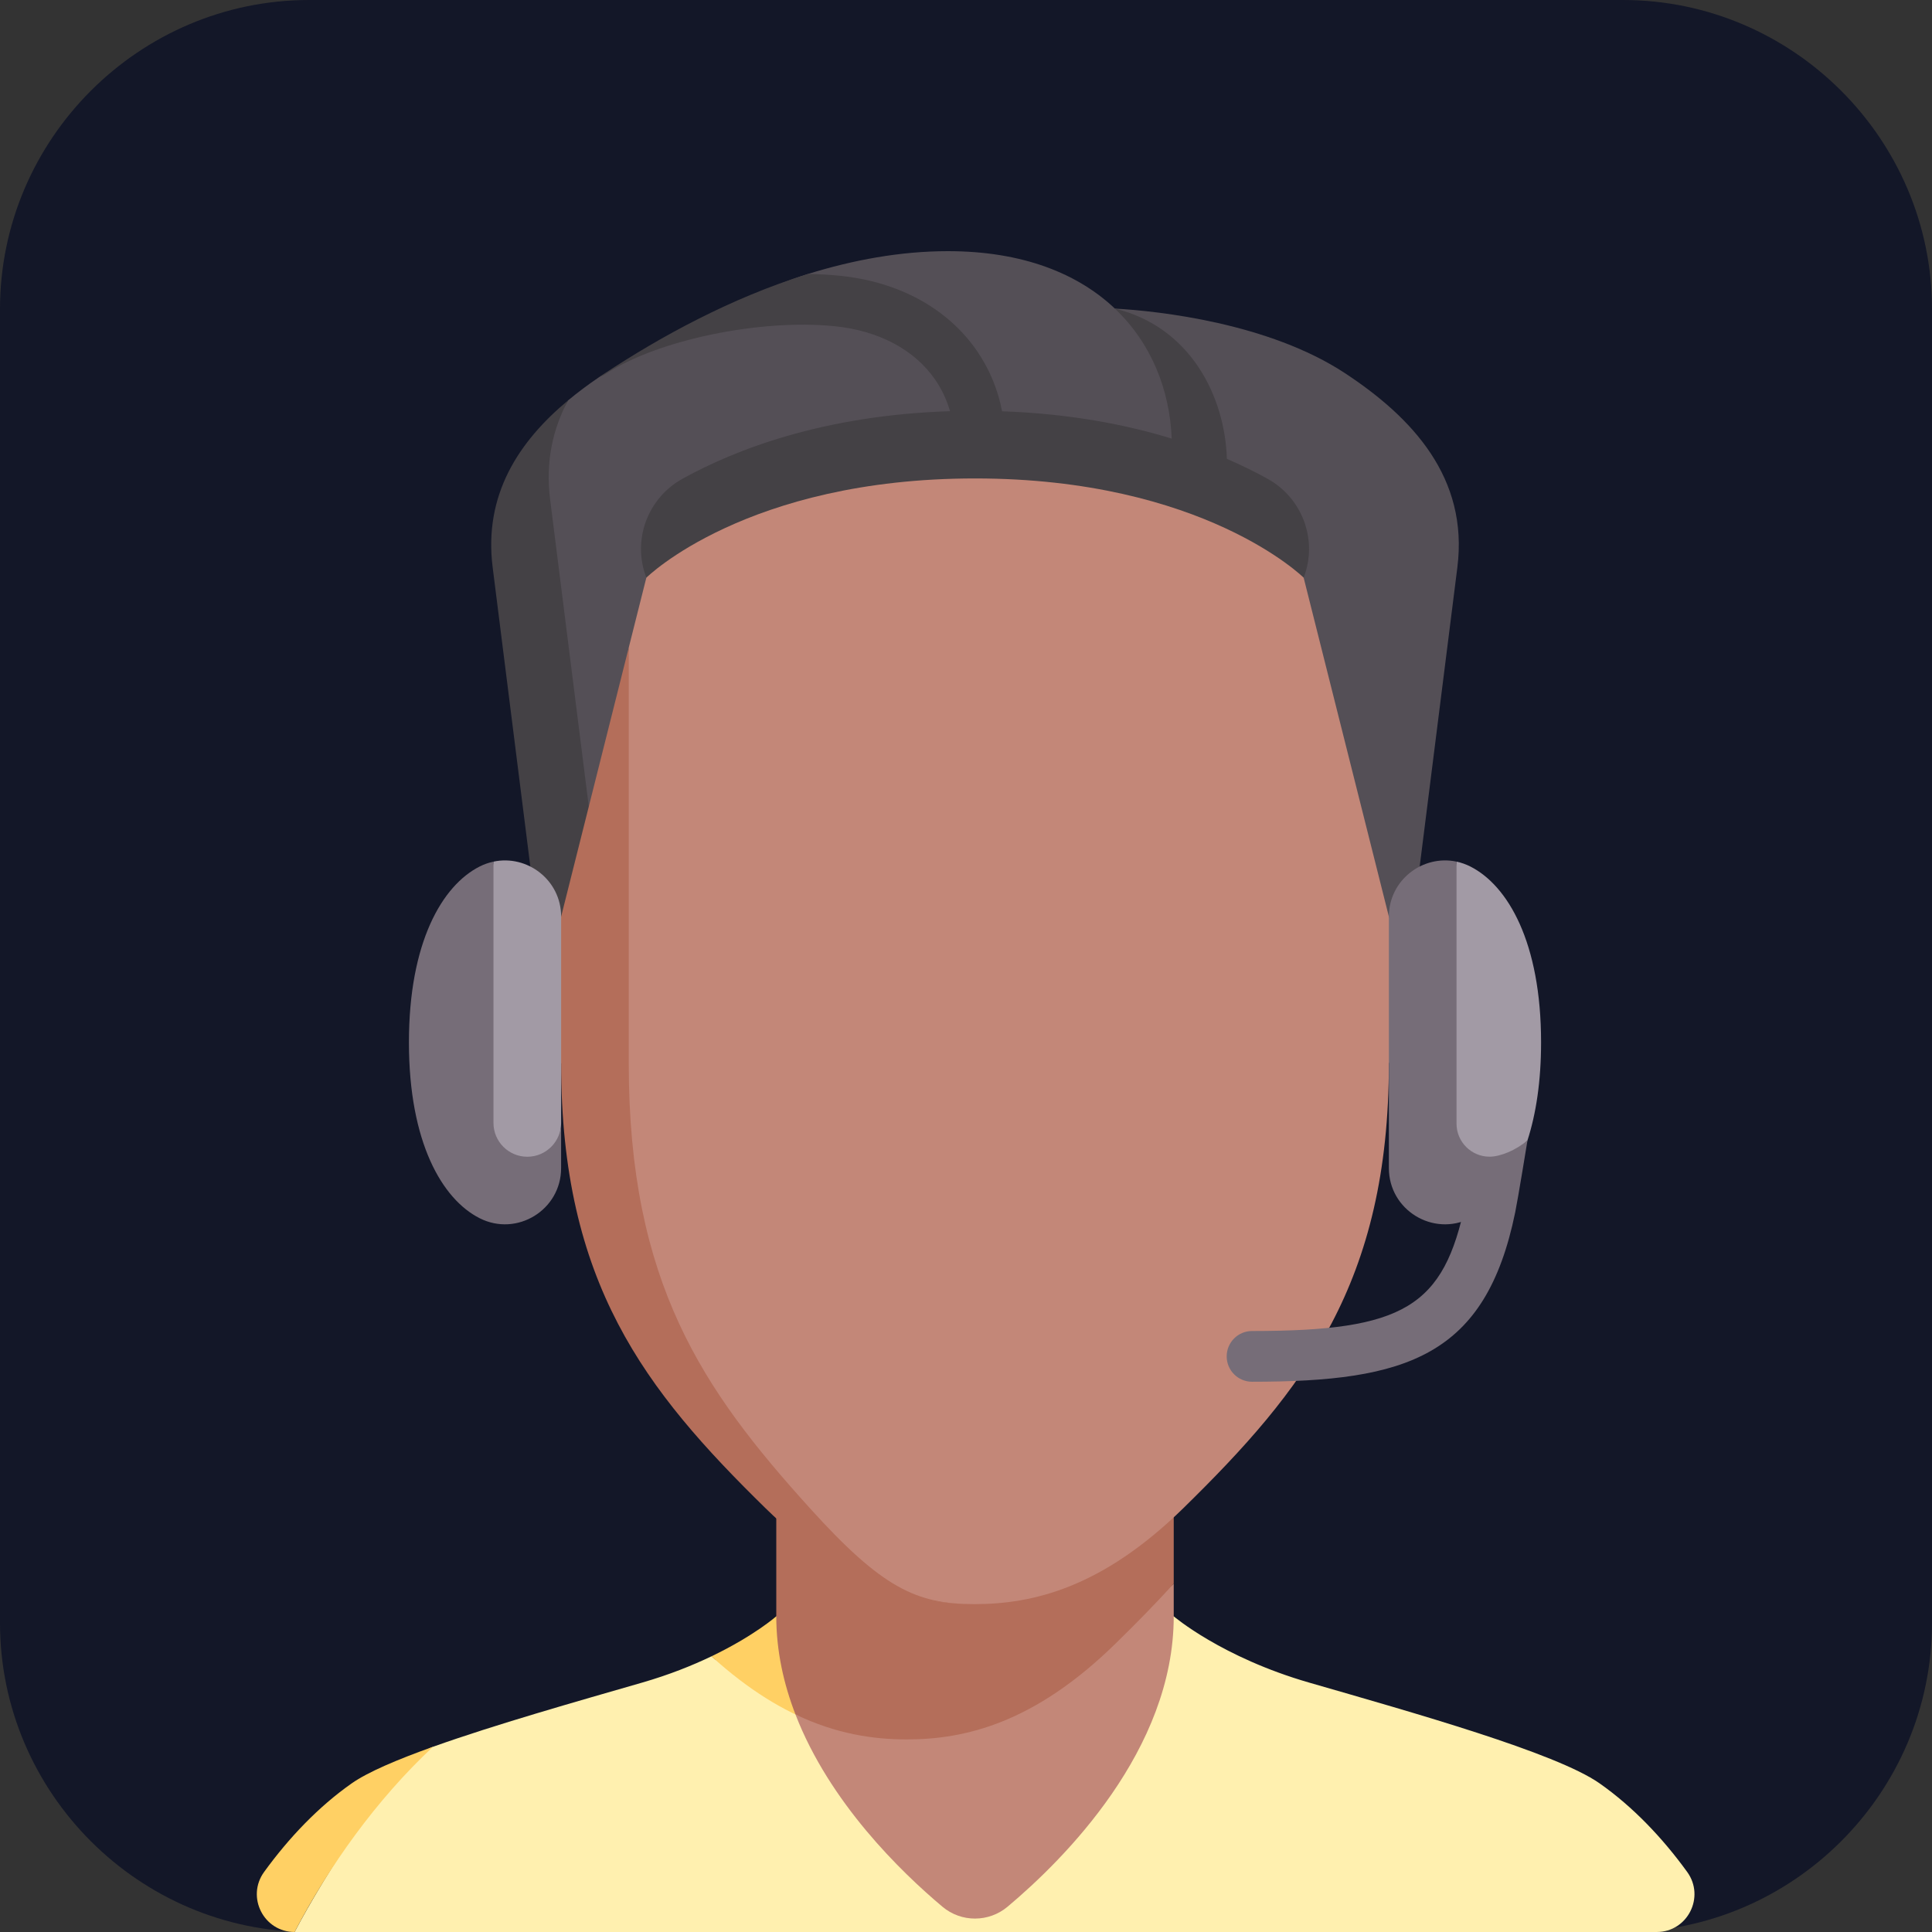
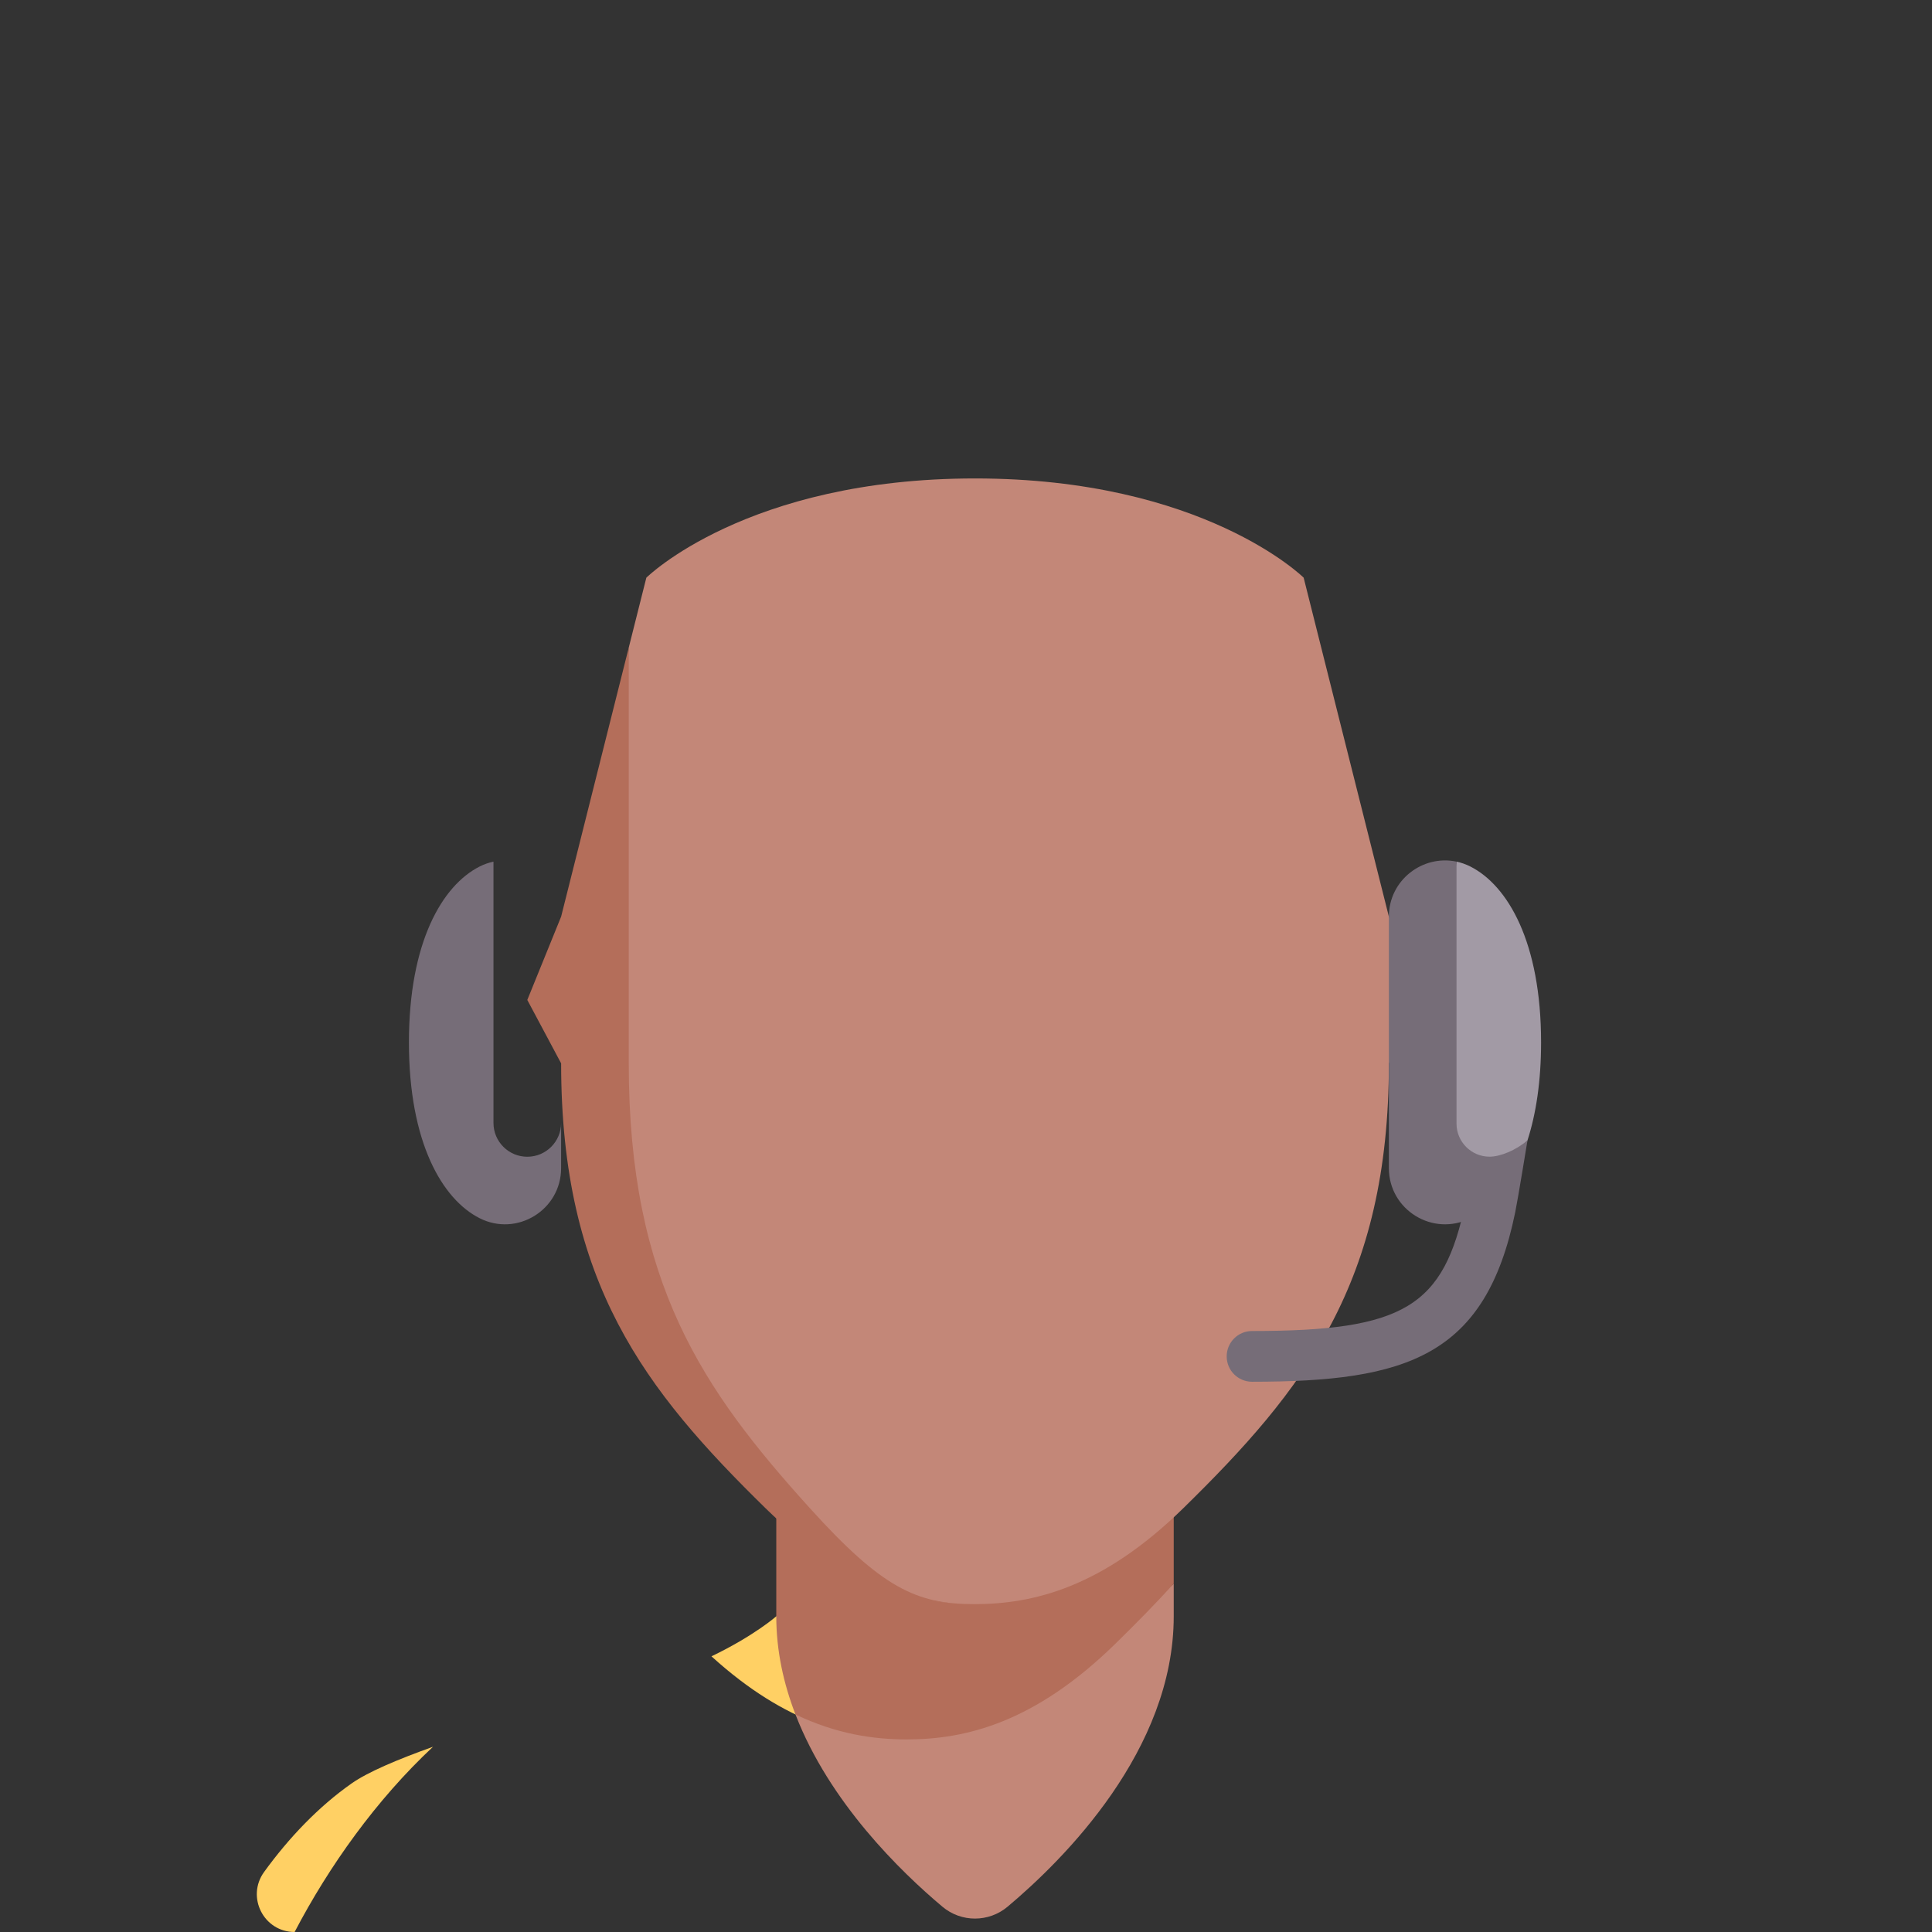
<svg xmlns="http://www.w3.org/2000/svg" width="100" height="100" viewBox="0 0 100 100" fill="none">
  <rect x="0" y="0" width="100" height="100" fill="#333333" stroke="none" />
  <g clip-path="url(#clip0_1618_101)">
-     <path d="M16 0H84C92.8 0 100 7.2 100 16V84C100 92.8 92.8 100 84 100H16C7.2 100 0 92.8 0 84V16C0 7.2 7.2 0 16 0Z" fill="#131728" />
    <g clip-path="url(#clip1_1618_101)">
-       <path d="M82.788 92.302C80.534 90.722 73.17 88.652 67.765 87.092C63.227 85.782 60.752 83.66 60.752 83.66H59.154C58.695 84.129 40.725 89.273 36.826 85.73C35.838 86.204 34.638 86.687 33.234 87.092C29.814 88.079 25.61 89.27 22.412 90.413C20.556 91.076 16.757 97.117 15.249 100H85.751C87.35 100 88.267 98.186 87.328 96.891C86.055 95.134 84.522 93.518 82.788 92.302Z" fill="#FFF0AF" />
      <path d="M22.412 90.413C20.557 91.076 19.039 91.722 18.211 92.302C16.477 93.517 14.945 95.134 13.671 96.891C12.732 98.186 13.649 100 15.249 100C17.033 96.588 19.474 93.159 22.412 90.413Z" fill="#FFD064" />
      <path d="M57.74 85.072C58.224 84.599 58.694 84.129 59.154 83.66H40.179C40.179 83.66 39.031 84.673 36.825 85.731C40.724 89.274 44.086 90.032 46.933 90.032C49.962 90.032 53.543 89.183 57.74 85.072Z" fill="#FFD064" />
-       <path d="M57.706 15.972C55.803 14.17 52.95 13 49.066 13C46.602 13 44.154 13.457 41.822 14.18C37.804 15.425 31.121 19.445 31.024 19.511C30.462 19.892 29.917 20.297 29.402 20.726C28.612 22.2 26.477 23.895 26.725 25.865C26.971 27.817 29.117 46.607 29.473 49.438L73.125 47.688C73.913 41.43 75.246 30.852 75.433 29.366C76.017 24.724 73.096 21.608 69.618 19.317C65.685 16.727 59.992 16.099 57.706 15.972Z" fill="#544F56" />
-       <path d="M58.646 47.688L67.478 29.901C68.224 27.967 67.422 25.785 65.608 24.781C65.001 24.445 64.299 24.094 63.503 23.75C63.404 20.53 61.628 16.922 57.706 15.972C57.705 15.972 57.704 15.972 57.704 15.972C59.595 17.764 60.548 20.183 60.647 22.702C58.275 21.974 55.356 21.409 51.868 21.288C51.653 20.166 51.213 19.095 50.555 18.145C49.043 15.962 46.532 14.588 43.487 14.275C42.949 14.22 42.391 14.189 41.823 14.181C37.805 15.427 34.131 17.462 31.315 19.317C31.218 19.381 31.122 19.447 31.026 19.512C31.133 19.477 31.238 19.428 31.337 19.363C34.013 17.6 39.344 16.489 43.219 16.887C45.489 17.12 47.328 18.098 48.397 19.64C48.746 20.144 49.005 20.699 49.173 21.283C42.598 21.494 38.034 23.282 35.325 24.781C33.511 25.785 32.709 27.967 33.456 29.901L42.291 47.687H31.224C30.867 44.856 28.721 27.817 28.476 25.864C28.227 23.894 28.613 22.2 29.402 20.726C26.848 22.855 25.027 25.611 25.5 29.365C25.746 31.318 27.891 48.358 28.248 51.188H72.685C72.788 50.369 72.942 49.145 73.126 47.687H58.646V47.688Z" fill="#444145" />
      <path d="M41.173 88.739C42.933 93.294 46.619 96.877 48.782 98.693C49.757 99.512 51.179 99.508 52.154 98.689C55.073 96.239 60.752 90.582 60.752 83.66C60.752 83.355 60.752 82.738 60.752 81.971C59.81 83.008 43.286 89.751 41.173 88.739Z" fill="#C38778" />
      <path d="M40.18 75.155V83.66C40.18 85.449 40.56 87.153 41.173 88.739C43.286 89.752 45.205 90.032 46.934 90.032C49.963 90.032 53.543 89.183 57.74 85.072C58.803 84.032 59.81 83.008 60.752 81.971C60.752 79.407 60.752 75.155 60.752 75.155H40.18Z" fill="#B46E5A" />
      <path d="M71.888 47.444L67.477 29.901C67.477 29.901 62.297 24.764 50.466 24.764C38.635 24.764 33.455 29.901 33.455 29.901L32.544 33.52L30.794 55.039C30.794 66.394 35.319 71.932 40.875 78.07C44.595 82.18 47.418 83.03 50.435 83.03C53.464 83.03 57.044 82.18 61.242 78.07C67.51 71.932 71.888 66.394 71.888 55.039L73.638 51.796L71.888 47.444Z" fill="#C38778" />
      <path d="M41.925 78.07C36.369 71.932 32.544 66.394 32.544 55.039V33.52L29.044 47.444L27.293 51.757L29.044 55.039C29.044 66.394 33.359 71.932 39.628 78.07C43.826 82.18 47.419 83.03 50.435 83.03C47.419 83.03 45.645 82.18 41.925 78.07Z" fill="#B46E5A" />
      <path d="M64.806 71.519C64.081 71.519 63.493 70.931 63.493 70.206C63.493 69.48 64.081 68.893 64.806 68.893C72.676 68.893 74.741 67.647 75.854 62.226C76 61.516 79.063 59.023 79.063 59.023C79.063 59.023 78.572 62.044 78.426 62.754C76.896 70.207 72.815 71.519 64.806 71.519Z" fill="#766D78" />
-       <path d="M25.543 44.598L23.792 58.122C23.792 59.089 26.326 61.623 27.293 61.623C28.26 61.623 29.044 59.089 29.044 58.122V47.444C29.044 45.541 27.281 44.227 25.543 44.598Z" fill="#A29AA5" />
      <path d="M27.293 59.873C26.326 59.873 25.542 59.089 25.542 58.122V44.598C25.301 44.649 25.059 44.733 24.823 44.852C22.891 45.832 21.166 48.767 21.166 53.953C21.166 59.138 22.891 62.073 24.823 63.053C26.756 64.033 29.043 62.628 29.043 60.461V58.122C29.043 59.089 28.26 59.873 27.293 59.873Z" fill="#766D78" />
      <path d="M76.108 44.852C75.872 44.733 75.631 44.649 75.389 44.598L73.639 58.158C73.639 59.103 76.156 61.62 77.101 61.62C77.648 61.62 78.469 59.539 79.063 59.024C79.501 57.666 79.766 55.982 79.766 53.953C79.766 48.767 78.041 45.832 76.108 44.852Z" fill="#A29AA5" />
      <path d="M75.389 58.158V44.598C73.65 44.227 71.888 45.542 71.888 47.444V60.461C71.888 62.628 74.174 64.033 76.108 63.053C77.284 62.457 78.382 61.135 79.062 59.024C78.469 59.539 77.648 59.87 77.101 59.87C76.155 59.87 75.389 59.103 75.389 58.158Z" fill="#766D78" />
    </g>
  </g>
  <defs>
    <clipPath id="clip0_1618_101">
      <rect width="100" height="100" fill="white" />
    </clipPath>
    <clipPath id="clip1_1618_101">
      <rect width="87" height="87" fill="white" transform="translate(7 13)" />
    </clipPath>
  </defs>
</svg>